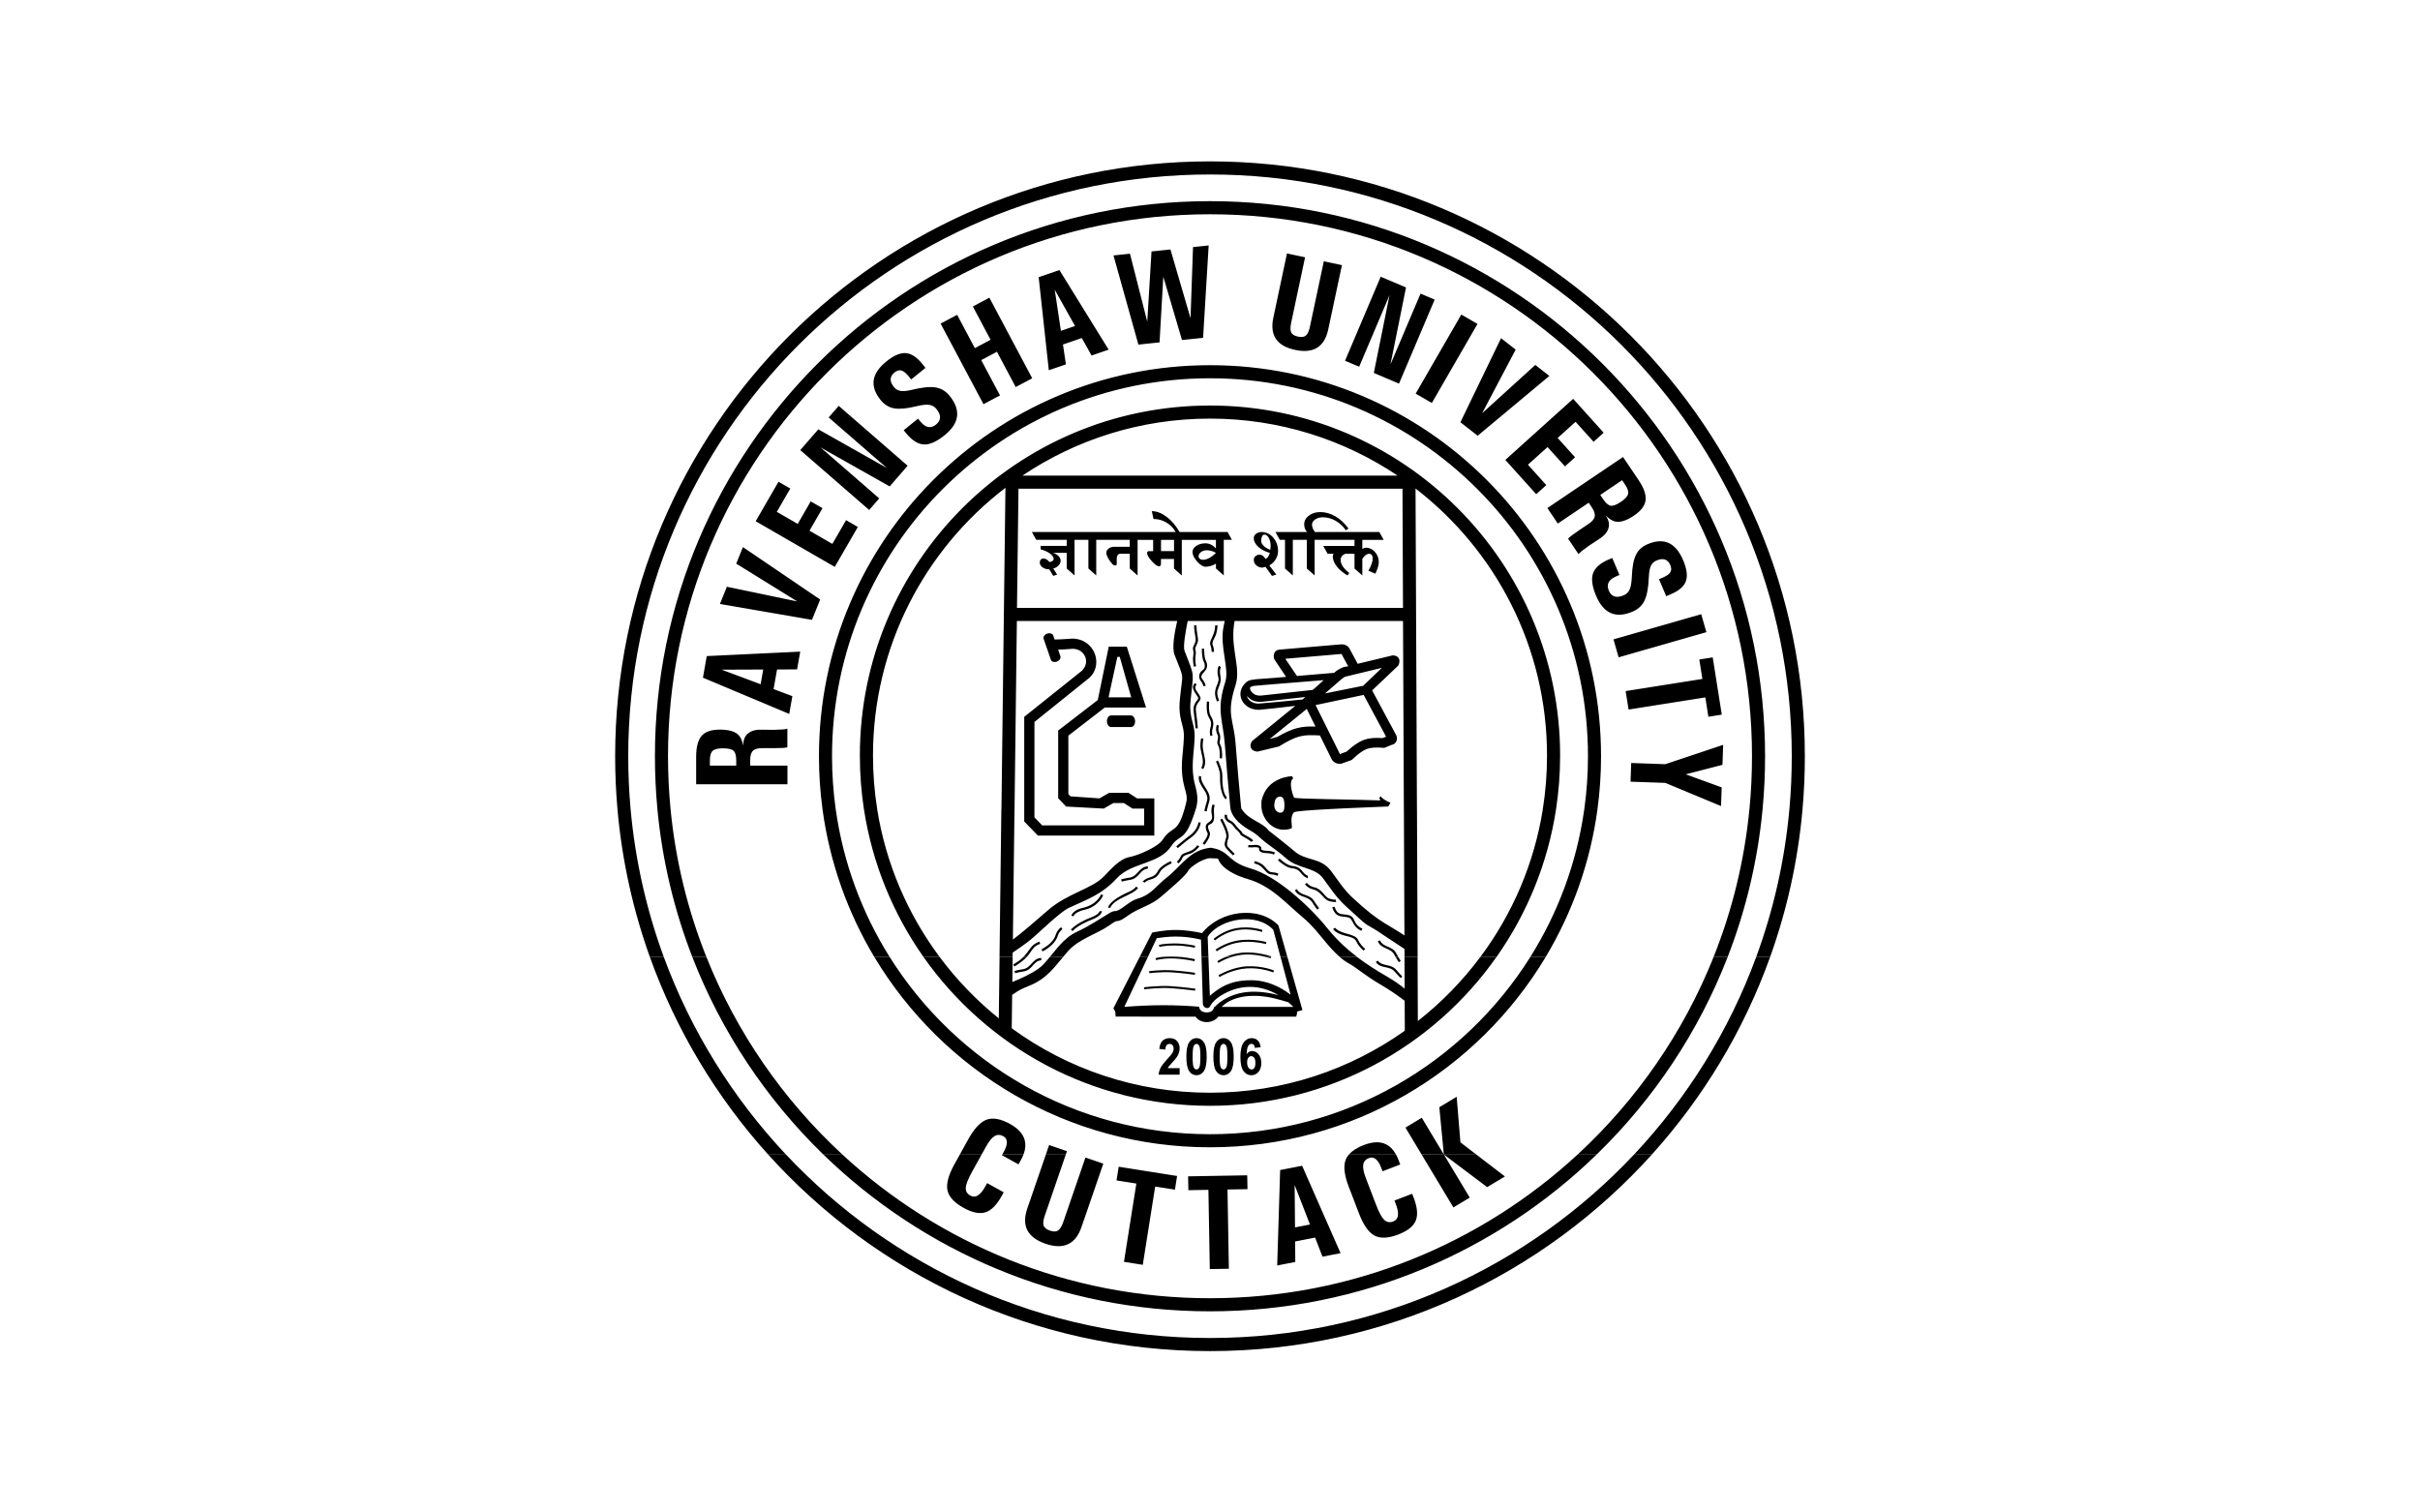
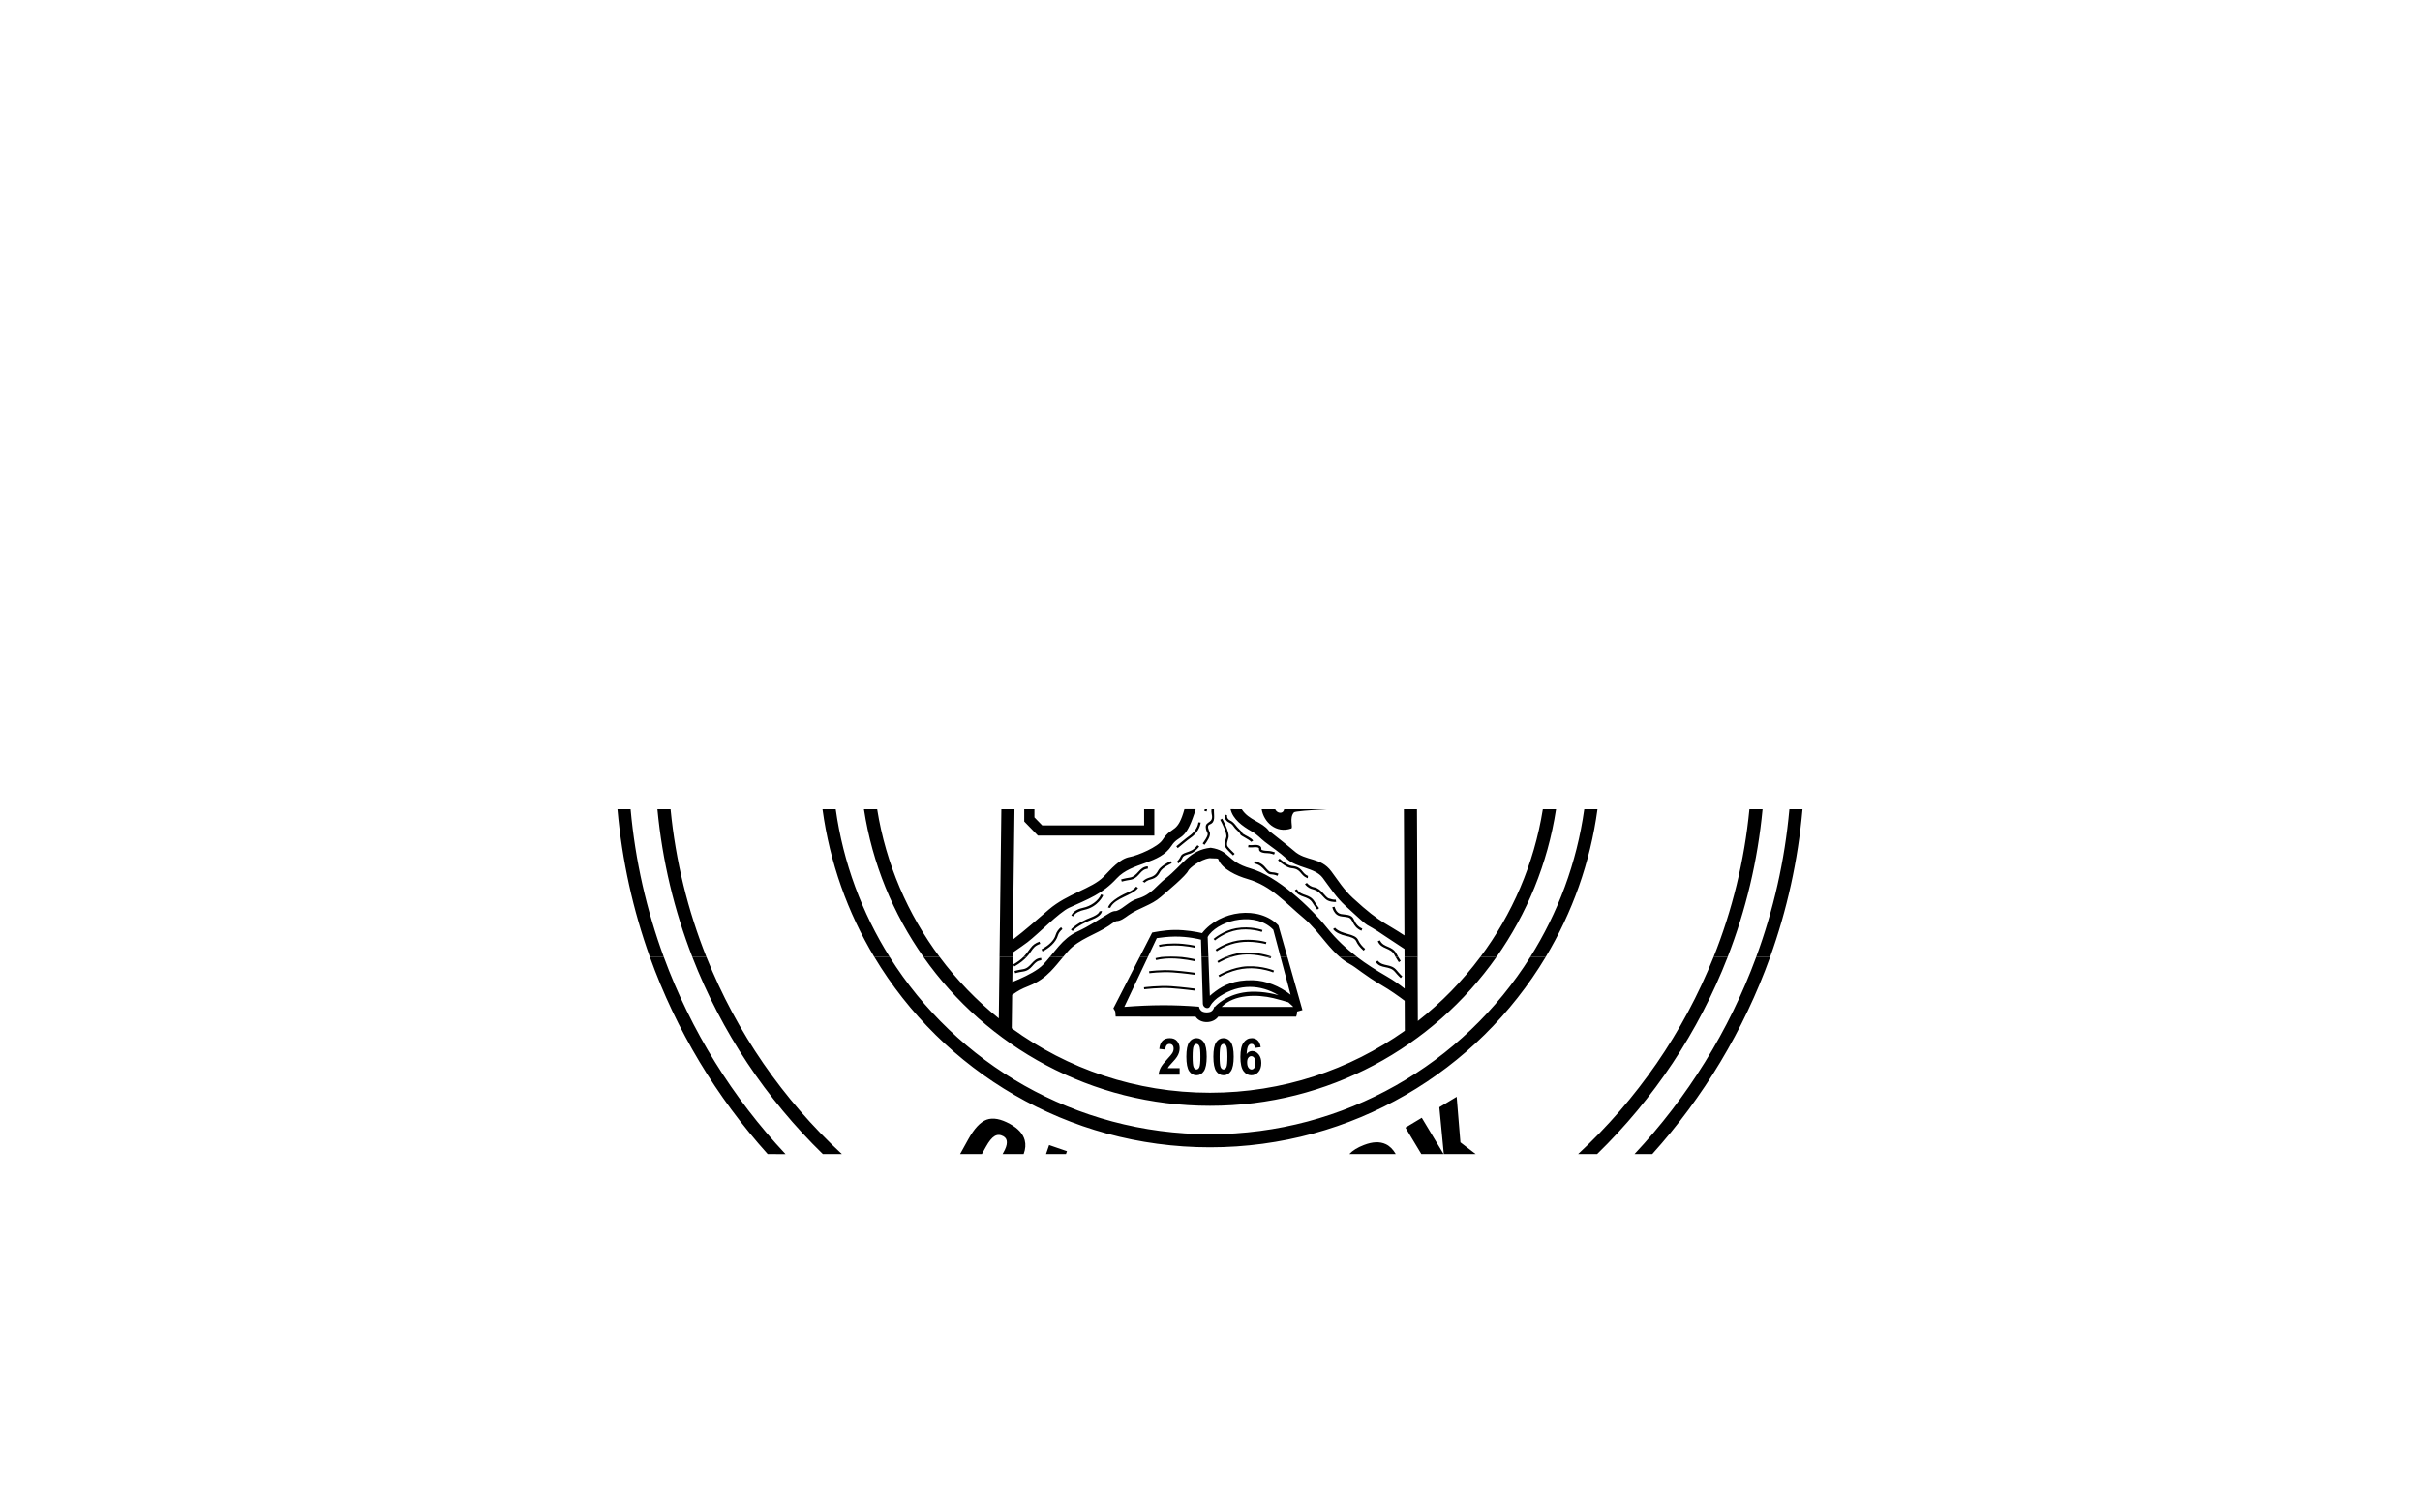
<svg xmlns="http://www.w3.org/2000/svg" version="1.1" id="Layer_1" x="0px" y="0px" width="160px" height="100px" viewBox="0 0 160 100" enable-background="new 0 0 160 100" xml:space="preserve">
  <g>
-     <path d="M51.937,76.302C58.953,83.789,68.931,88.464,80,88.464c11.07,0,21.049-4.677,28.066-12.162h1.177   C102.044,84.299,91.609,89.33,80,89.33s-22.044-5.03-29.243-13.03L51.937,76.302L51.937,76.302z M55.66,76.302   c6.392,5.915,14.943,9.532,24.34,9.532c9.396,0,17.947-3.616,24.338-9.532h1.258C98.984,82.736,89.955,86.7,80,86.7   c-9.956,0-18.985-3.965-25.597-10.4L55.66,76.302L55.66,76.302z M64.918,76.302l-0.65,1.174c-0.26,0.469-0.398,0.817-0.416,1.047   c-0.015,0.231,0.087,0.407,0.306,0.528c0.171,0.095,0.34,0.087,0.507-0.022c0.172-0.111,0.343-0.326,0.512-0.646l0.089-0.159   l1.096,0.606l-0.089,0.16c-0.34,0.638-0.706,1.022-1.1,1.156c-0.393,0.132-0.88,0.037-1.463-0.286   c-0.618-0.344-0.975-0.729-1.068-1.161c-0.089-0.432,0.063-1.003,0.456-1.713l0.38-0.685H64.918L64.918,76.302z M67.679,76.302   c-0.049,0.136-0.113,0.274-0.194,0.418l-0.057,0.104l-0.089,0.16l-1.096-0.607l0.042-0.074H67.679L67.679,76.302z M70.478,76.302   l-1.403,4.076c-0.1,0.289-0.125,0.506-0.076,0.652c0.052,0.144,0.191,0.255,0.42,0.334c0.229,0.078,0.405,0.076,0.532-0.007   c0.131-0.084,0.246-0.271,0.346-0.559l1.468-4.266l0.591,0.202l0.59,0.204l-1.441,4.187c-0.198,0.575-0.496,0.954-0.895,1.137   c-0.396,0.185-0.892,0.173-1.489-0.032c-0.597-0.206-0.995-0.503-1.197-0.893c-0.198-0.388-0.198-0.87-0.001-1.444l1.237-3.592   H70.478L70.478,76.302z M92.281,76.302c0.07,0.121,0.134,0.258,0.19,0.408l0.042,0.11l0.066,0.171l-1.169,0.449l-0.066-0.171   c-0.109-0.302-0.234-0.509-0.374-0.624c-0.139-0.117-0.293-0.144-0.461-0.079c-0.22,0.084-0.346,0.23-0.378,0.438   c-0.033,0.206,0.023,0.501,0.171,0.884l0.68,1.772c0.192,0.499,0.37,0.83,0.535,0.99c0.167,0.161,0.367,0.196,0.602,0.106   c0.182-0.069,0.284-0.204,0.308-0.403c0.024-0.203-0.03-0.472-0.165-0.807l-0.065-0.171l1.169-0.448l0.066,0.171   c0.27,0.67,0.329,1.198,0.179,1.586c-0.151,0.385-0.538,0.697-1.16,0.936c-0.66,0.254-1.185,0.277-1.575,0.072   c-0.389-0.209-0.729-0.692-1.02-1.45l-0.68-1.772c-0.293-0.763-0.365-1.351-0.215-1.764c0.053-0.145,0.136-0.28,0.251-0.405H92.281   L92.281,76.302z M95.443,76.302l0.018,0.028l-0.003-0.028h2.108l1.934,1.481l-0.588,0.352l-0.587,0.354l-2.864-2.158l1.713,2.85   l-0.539,0.324l-0.542,0.325l-2.12-3.527H95.443L95.443,76.302z M74.311,83.428l0.82-5.176l-1.311-0.207l0.071-0.453l0.072-0.452   l3.861,0.612l-0.071,0.452l-0.071,0.452l-1.307-0.206l-0.819,5.175l-0.621-0.099L74.311,83.428L74.311,83.428z M79.987,83.907   l-0.092-5.239l-1.326,0.023l-0.008-0.458l-0.008-0.458l3.908-0.068l0.009,0.458l0.008,0.458l-1.322,0.022l0.092,5.24l-0.628,0.011   L79.987,83.907L79.987,83.907z M84.443,83.67l0.195-6.311l0.724-0.141l0.729-0.142l2.541,5.778l-0.595,0.115l-0.6,0.117   l-0.489-1.261l-1.32,0.257l0.011,1.354l-0.596,0.115L84.443,83.67L84.443,83.67z M85.596,78.348l0.025,2.804l0.988-0.192   L85.596,78.348L85.596,78.348z" />
-     <path d="M43.888,63.275c1.797,4.884,4.556,9.305,8.048,13.029l-1.179-0.002c-3.382-3.761-6.049-8.173-7.789-13.026L43.888,63.275   L43.888,63.275z M46.706,63.275c1.992,4.995,5.075,9.434,8.954,13.025l-1.257,0.002c-3.739-3.643-6.705-8.074-8.628-13.025   L46.706,63.275L46.706,63.275z M58.823,63.275C63.244,70.312,71.075,74.99,80,74.99c8.924,0,16.755-4.678,21.176-11.714   l1.017-0.001C97.675,70.81,89.427,75.855,80,75.855S62.325,70.81,57.808,63.273L58.823,63.275L58.823,63.275z M62.128,63.275   c1.127,1.512,2.441,2.874,3.908,4.056l0.051-4.056h0.865l-0.021,1.652c0.139-0.057,0.294-0.121,0.456-0.192   c0.568-0.252,1.235-0.596,1.571-0.946c0.159-0.167,0.306-0.34,0.449-0.513l0.877-0.001c-0.285,0.341-0.539,0.66-0.822,0.949   c-0.376,0.383-0.803,0.708-1.429,0.957c-0.547,0.217-0.728,0.332-1.021,0.536l-0.093,0.062l-0.027,2.208   c3.678,2.68,8.208,4.26,13.106,4.26c4.8,0,9.245-1.517,12.882-4.099l-0.009-1.981c-0.419-0.315-0.977-0.713-1.525-1.03   c-1.119-0.648-1.649-1.153-2.098-1.397c-0.242-0.132-0.463-0.29-0.669-0.466l1.148,0.002c0.606,0.461,1.256,0.873,1.956,1.277   c0.5,0.29,0.896,0.577,1.185,0.81l-0.009-2.087h0.865l0.018,4.229c1.556-1.22,2.945-2.643,4.128-4.229l1.069-0.001   C94.752,69.225,87.83,73.112,80,73.112c-7.829,0-14.751-3.887-18.94-9.836L62.128,63.275L62.128,63.275z M67.876,63.275   c-0.17,0.186-0.414,0.394-0.814,0.628l-0.077-0.131c0.322-0.189,0.514-0.333,0.676-0.498L67.876,63.275L67.876,63.275z    M75.892,63.275l-1.558,3.296c1.773-0.139,3.25-0.149,4.942-0.012c0.004,0.074,0.052,0.173,0.109,0.234   c0.147,0.193,0.59,0.163,0.707,0.07c0.082-0.048,0.165-0.174,0.187-0.293h0.04c0.133-0.149,0.732-0.746,1.871-0.945   c0.699-0.123,1.58-0.04,2.34,0.174c-1.2-0.717-2.576-0.769-3.867,0.064c-0.23,0.147-0.498,0.367-0.652,0.655   c-0.109,0.255-0.467,0.114-0.483-0.145l-0.09-3.1h0.458l0.094,2.568c0.105-0.098,0.233-0.201,0.379-0.308   c0.532-0.39,1.227-0.749,2.451-0.724c0.878,0.018,1.79,0.39,2.509,0.959l-0.664-2.496h0.453l0.994,3.51l-0.352,0.098   c0.003,0.115-0.019,0.229-0.063,0.337h-5.154c-0.326,0.466-1.174,0.496-1.497,0l-5.282-0.003l-0.029-0.34l-0.122-0.208l1.738-3.394   H75.892L75.892,63.275z M78.14,63.275c0.489,0.056,0.863,0.143,0.863,0.143l-0.03,0.132c0,0-0.775-0.182-1.548-0.183   c-0.637,0-0.987,0.114-0.987,0.114l-0.043-0.128c0,0,0.129-0.042,0.372-0.077L78.14,63.275L78.14,63.275z M81.414,63.275   c-0.139,0.043-0.279,0.096-0.421,0.159c-0.27,0.121-0.436,0.229-0.436,0.229l-0.074-0.112c0.002-0.001,0.208-0.137,0.537-0.275   L81.414,63.275L81.414,63.275z M84.036,63.275l-0.032,0.088c0,0-0.105-0.04-0.284-0.087L84.036,63.275L84.036,63.275z    M92.448,63.275c0.087,0.146,0.162,0.254,0.162,0.254l-0.125,0.087c0,0-0.104-0.148-0.212-0.34L92.448,63.275L92.448,63.275z    M114.225,63.275c-1.923,4.954-4.889,9.386-8.629,13.025l-1.258,0.002c3.881-3.594,6.965-8.035,8.958-13.03L114.225,63.275   L114.225,63.275z M117.032,63.275c-1.74,4.854-4.407,9.267-7.789,13.024l-1.177,0.003c3.491-3.725,6.25-8.144,8.046-13.028   L117.032,63.275L117.032,63.275z M63.477,76.302l0.54-0.975c0.396-0.715,0.801-1.147,1.214-1.299   c0.416-0.151,0.934-0.056,1.553,0.287c0.536,0.297,0.858,0.654,0.967,1.07c0.074,0.278,0.051,0.584-0.071,0.917l-1.394-0.001   l0.048-0.086c0.159-0.276,0.238-0.506,0.235-0.688c0.002-0.182-0.076-0.317-0.234-0.404c-0.206-0.114-0.399-0.116-0.58-0.007   c-0.179,0.107-0.367,0.34-0.566,0.698l-0.27,0.486H63.477L63.477,76.302z M69.158,76.302l0.205-0.596l0.59,0.203l0.59,0.203   l-0.065,0.189H69.158L69.158,76.302z M89.212,76.302c0.214-0.234,0.536-0.435,0.966-0.599c0.573-0.221,1.054-0.238,1.442-0.055   c0.263,0.123,0.482,0.342,0.661,0.653H89.212L89.212,76.302z M93.973,76.302l-1.051-1.749l0.538-0.324l0.542-0.326l1.441,2.399   H93.973L93.973,76.302z M95.458,76.302l-0.296-3.096l0.572-0.344l0.575-0.347l0.248,3.013l1.009,0.773H95.458L95.458,76.302z    M85.182,66.268c-0.188-0.059-0.598-0.182-0.996-0.276c-1.062-0.252-2.583-0.265-3.415,0.579h4.734   c-0.032-0.035-0.064-0.068-0.094-0.097C85.336,66.403,85.259,66.333,85.182,66.268L85.182,66.268z M75.973,64.213   c0,0,0.782-0.111,1.568-0.056c0.781,0.055,1.473,0.159,1.473,0.159l-0.02,0.134c0,0-0.687-0.104-1.463-0.159   c-0.771-0.053-1.539,0.055-1.539,0.055L75.973,64.213L75.973,64.213z M75.633,65.276c0,0,1.012-0.129,1.796-0.074   c0.781,0.055,1.602,0.165,1.602,0.165L79.012,65.5c0,0-0.815-0.11-1.592-0.164c-0.773-0.054-1.77,0.074-1.77,0.074L75.633,65.276   L75.633,65.276z M80.557,64.483c0,0,0.227-0.14,0.581-0.284c0.353-0.144,0.835-0.294,1.349-0.312   c1.021-0.037,1.743,0.282,1.748,0.284l-0.055,0.123c0,0-0.174-0.077-0.471-0.149c-0.874-0.213-1.686-0.162-2.521,0.179   c-0.342,0.14-0.562,0.274-0.562,0.274L80.557,64.483L80.557,64.483z M82.455,70.24c0,0.152,0.029,0.269,0.088,0.35   c0.06,0.08,0.127,0.12,0.203,0.12c0.073,0,0.134-0.034,0.183-0.101s0.073-0.176,0.073-0.327c0-0.158-0.025-0.272-0.079-0.345   c-0.053-0.072-0.118-0.108-0.196-0.108c-0.075,0-0.14,0.034-0.192,0.104C82.481,70,82.455,70.103,82.455,70.24L82.455,70.24z    M83.352,69.235l-0.384,0.05c-0.019-0.18-0.094-0.27-0.226-0.27c-0.086,0-0.157,0.046-0.215,0.135   c-0.056,0.09-0.092,0.271-0.106,0.543c0.049-0.068,0.104-0.119,0.165-0.152c0.061-0.034,0.128-0.051,0.201-0.051   c0.162,0,0.303,0.072,0.424,0.216c0.12,0.144,0.181,0.334,0.181,0.572c0,0.254-0.064,0.453-0.191,0.597s-0.285,0.216-0.474,0.216   c-0.206,0-0.378-0.093-0.514-0.279c-0.136-0.188-0.203-0.499-0.203-0.933c0-0.44,0.07-0.758,0.211-0.951   c0.142-0.193,0.323-0.29,0.544-0.29c0.153,0,0.281,0.049,0.386,0.149C83.256,68.884,83.323,69.035,83.352,69.235L83.352,69.235z    M80.894,69.019c-0.078,0-0.141,0.049-0.188,0.147c-0.046,0.099-0.068,0.331-0.068,0.698s0.022,0.601,0.068,0.698   c0.047,0.098,0.109,0.146,0.188,0.146c0.079,0,0.142-0.05,0.188-0.148s0.069-0.33,0.069-0.696c0-0.367-0.023-0.6-0.069-0.698   S80.973,69.019,80.894,69.019L80.894,69.019z M80.894,68.637c0.201,0,0.363,0.091,0.487,0.273c0.124,0.182,0.186,0.499,0.186,0.954   c0,0.453-0.062,0.771-0.186,0.954C81.257,71,81.095,71.09,80.896,71.09c-0.201,0-0.363-0.09-0.487-0.27   c-0.124-0.181-0.186-0.501-0.186-0.961c0-0.451,0.062-0.768,0.186-0.949C80.532,68.728,80.694,68.637,80.894,68.637L80.894,68.637z    M79.108,69.019c-0.078,0-0.141,0.049-0.188,0.147c-0.046,0.099-0.069,0.331-0.069,0.698s0.023,0.601,0.069,0.698   c0.047,0.098,0.109,0.146,0.188,0.146c0.079,0,0.142-0.05,0.188-0.148s0.068-0.33,0.068-0.696c0-0.367-0.022-0.6-0.068-0.698   S79.188,69.019,79.108,69.019L79.108,69.019z M79.108,68.637c0.2,0,0.363,0.091,0.487,0.273c0.124,0.182,0.186,0.499,0.186,0.954   c0,0.453-0.062,0.771-0.186,0.954C79.472,71,79.31,71.09,79.11,71.09c-0.201,0-0.363-0.09-0.487-0.27   c-0.124-0.181-0.186-0.501-0.186-0.961c0-0.451,0.062-0.768,0.186-0.949C78.747,68.728,78.908,68.637,79.108,68.637L79.108,68.637z    M77.993,70.623v0.428h-1.392c0.016-0.162,0.061-0.315,0.137-0.461c0.076-0.146,0.226-0.338,0.445-0.575   c0.175-0.189,0.282-0.317,0.322-0.384c0.06-0.098,0.089-0.195,0.089-0.294c0-0.104-0.024-0.184-0.074-0.237   c-0.049-0.054-0.113-0.08-0.193-0.08c-0.176,0-0.271,0.125-0.284,0.375l-0.395-0.045c0.024-0.245,0.096-0.425,0.214-0.54   c0.119-0.115,0.277-0.172,0.475-0.172c0.217,0,0.38,0.067,0.491,0.202c0.109,0.134,0.165,0.287,0.165,0.462   c0,0.099-0.015,0.193-0.043,0.287c-0.028,0.091-0.07,0.185-0.13,0.278c-0.059,0.093-0.155,0.212-0.292,0.357   c-0.128,0.136-0.209,0.227-0.243,0.271c-0.033,0.044-0.061,0.086-0.081,0.128H77.993L77.993,70.623z M68.846,63.486   c0,0-0.072,0.005-0.165,0.037c-0.402,0.139-0.456,0.628-1.041,0.711c-0.27,0.038-0.523,0.11-0.523,0.11l-0.042-0.147   c0,0,0.265-0.074,0.544-0.114c0.572-0.081,0.622-0.717,1.219-0.749L68.846,63.486L68.846,63.486z M91.087,63.515   c0.369,0.431,0.869,0.163,1.262,0.647c0.172,0.212,0.365,0.394,0.365,0.394l-0.104,0.11c0,0-0.2-0.188-0.379-0.407   c-0.362-0.446-0.936-0.167-1.27-0.658L91.087,63.515L91.087,63.515z" />
+     <path d="M43.888,63.275c1.797,4.884,4.556,9.305,8.048,13.029l-1.179-0.002c-3.382-3.761-6.049-8.173-7.789-13.026L43.888,63.275z M46.706,63.275c1.992,4.995,5.075,9.434,8.954,13.025l-1.257,0.002c-3.739-3.643-6.705-8.074-8.628-13.025   L46.706,63.275L46.706,63.275z M58.823,63.275C63.244,70.312,71.075,74.99,80,74.99c8.924,0,16.755-4.678,21.176-11.714   l1.017-0.001C97.675,70.81,89.427,75.855,80,75.855S62.325,70.81,57.808,63.273L58.823,63.275L58.823,63.275z M62.128,63.275   c1.127,1.512,2.441,2.874,3.908,4.056l0.051-4.056h0.865l-0.021,1.652c0.139-0.057,0.294-0.121,0.456-0.192   c0.568-0.252,1.235-0.596,1.571-0.946c0.159-0.167,0.306-0.34,0.449-0.513l0.877-0.001c-0.285,0.341-0.539,0.66-0.822,0.949   c-0.376,0.383-0.803,0.708-1.429,0.957c-0.547,0.217-0.728,0.332-1.021,0.536l-0.093,0.062l-0.027,2.208   c3.678,2.68,8.208,4.26,13.106,4.26c4.8,0,9.245-1.517,12.882-4.099l-0.009-1.981c-0.419-0.315-0.977-0.713-1.525-1.03   c-1.119-0.648-1.649-1.153-2.098-1.397c-0.242-0.132-0.463-0.29-0.669-0.466l1.148,0.002c0.606,0.461,1.256,0.873,1.956,1.277   c0.5,0.29,0.896,0.577,1.185,0.81l-0.009-2.087h0.865l0.018,4.229c1.556-1.22,2.945-2.643,4.128-4.229l1.069-0.001   C94.752,69.225,87.83,73.112,80,73.112c-7.829,0-14.751-3.887-18.94-9.836L62.128,63.275L62.128,63.275z M67.876,63.275   c-0.17,0.186-0.414,0.394-0.814,0.628l-0.077-0.131c0.322-0.189,0.514-0.333,0.676-0.498L67.876,63.275L67.876,63.275z    M75.892,63.275l-1.558,3.296c1.773-0.139,3.25-0.149,4.942-0.012c0.004,0.074,0.052,0.173,0.109,0.234   c0.147,0.193,0.59,0.163,0.707,0.07c0.082-0.048,0.165-0.174,0.187-0.293h0.04c0.133-0.149,0.732-0.746,1.871-0.945   c0.699-0.123,1.58-0.04,2.34,0.174c-1.2-0.717-2.576-0.769-3.867,0.064c-0.23,0.147-0.498,0.367-0.652,0.655   c-0.109,0.255-0.467,0.114-0.483-0.145l-0.09-3.1h0.458l0.094,2.568c0.105-0.098,0.233-0.201,0.379-0.308   c0.532-0.39,1.227-0.749,2.451-0.724c0.878,0.018,1.79,0.39,2.509,0.959l-0.664-2.496h0.453l0.994,3.51l-0.352,0.098   c0.003,0.115-0.019,0.229-0.063,0.337h-5.154c-0.326,0.466-1.174,0.496-1.497,0l-5.282-0.003l-0.029-0.34l-0.122-0.208l1.738-3.394   H75.892L75.892,63.275z M78.14,63.275c0.489,0.056,0.863,0.143,0.863,0.143l-0.03,0.132c0,0-0.775-0.182-1.548-0.183   c-0.637,0-0.987,0.114-0.987,0.114l-0.043-0.128c0,0,0.129-0.042,0.372-0.077L78.14,63.275L78.14,63.275z M81.414,63.275   c-0.139,0.043-0.279,0.096-0.421,0.159c-0.27,0.121-0.436,0.229-0.436,0.229l-0.074-0.112c0.002-0.001,0.208-0.137,0.537-0.275   L81.414,63.275L81.414,63.275z M84.036,63.275l-0.032,0.088c0,0-0.105-0.04-0.284-0.087L84.036,63.275L84.036,63.275z    M92.448,63.275c0.087,0.146,0.162,0.254,0.162,0.254l-0.125,0.087c0,0-0.104-0.148-0.212-0.34L92.448,63.275L92.448,63.275z    M114.225,63.275c-1.923,4.954-4.889,9.386-8.629,13.025l-1.258,0.002c3.881-3.594,6.965-8.035,8.958-13.03L114.225,63.275   L114.225,63.275z M117.032,63.275c-1.74,4.854-4.407,9.267-7.789,13.024l-1.177,0.003c3.491-3.725,6.25-8.144,8.046-13.028   L117.032,63.275L117.032,63.275z M63.477,76.302l0.54-0.975c0.396-0.715,0.801-1.147,1.214-1.299   c0.416-0.151,0.934-0.056,1.553,0.287c0.536,0.297,0.858,0.654,0.967,1.07c0.074,0.278,0.051,0.584-0.071,0.917l-1.394-0.001   l0.048-0.086c0.159-0.276,0.238-0.506,0.235-0.688c0.002-0.182-0.076-0.317-0.234-0.404c-0.206-0.114-0.399-0.116-0.58-0.007   c-0.179,0.107-0.367,0.34-0.566,0.698l-0.27,0.486H63.477L63.477,76.302z M69.158,76.302l0.205-0.596l0.59,0.203l0.59,0.203   l-0.065,0.189H69.158L69.158,76.302z M89.212,76.302c0.214-0.234,0.536-0.435,0.966-0.599c0.573-0.221,1.054-0.238,1.442-0.055   c0.263,0.123,0.482,0.342,0.661,0.653H89.212L89.212,76.302z M93.973,76.302l-1.051-1.749l0.538-0.324l0.542-0.326l1.441,2.399   H93.973L93.973,76.302z M95.458,76.302l-0.296-3.096l0.572-0.344l0.575-0.347l0.248,3.013l1.009,0.773H95.458L95.458,76.302z    M85.182,66.268c-0.188-0.059-0.598-0.182-0.996-0.276c-1.062-0.252-2.583-0.265-3.415,0.579h4.734   c-0.032-0.035-0.064-0.068-0.094-0.097C85.336,66.403,85.259,66.333,85.182,66.268L85.182,66.268z M75.973,64.213   c0,0,0.782-0.111,1.568-0.056c0.781,0.055,1.473,0.159,1.473,0.159l-0.02,0.134c0,0-0.687-0.104-1.463-0.159   c-0.771-0.053-1.539,0.055-1.539,0.055L75.973,64.213L75.973,64.213z M75.633,65.276c0,0,1.012-0.129,1.796-0.074   c0.781,0.055,1.602,0.165,1.602,0.165L79.012,65.5c0,0-0.815-0.11-1.592-0.164c-0.773-0.054-1.77,0.074-1.77,0.074L75.633,65.276   L75.633,65.276z M80.557,64.483c0,0,0.227-0.14,0.581-0.284c0.353-0.144,0.835-0.294,1.349-0.312   c1.021-0.037,1.743,0.282,1.748,0.284l-0.055,0.123c0,0-0.174-0.077-0.471-0.149c-0.874-0.213-1.686-0.162-2.521,0.179   c-0.342,0.14-0.562,0.274-0.562,0.274L80.557,64.483L80.557,64.483z M82.455,70.24c0,0.152,0.029,0.269,0.088,0.35   c0.06,0.08,0.127,0.12,0.203,0.12c0.073,0,0.134-0.034,0.183-0.101s0.073-0.176,0.073-0.327c0-0.158-0.025-0.272-0.079-0.345   c-0.053-0.072-0.118-0.108-0.196-0.108c-0.075,0-0.14,0.034-0.192,0.104C82.481,70,82.455,70.103,82.455,70.24L82.455,70.24z    M83.352,69.235l-0.384,0.05c-0.019-0.18-0.094-0.27-0.226-0.27c-0.086,0-0.157,0.046-0.215,0.135   c-0.056,0.09-0.092,0.271-0.106,0.543c0.049-0.068,0.104-0.119,0.165-0.152c0.061-0.034,0.128-0.051,0.201-0.051   c0.162,0,0.303,0.072,0.424,0.216c0.12,0.144,0.181,0.334,0.181,0.572c0,0.254-0.064,0.453-0.191,0.597s-0.285,0.216-0.474,0.216   c-0.206,0-0.378-0.093-0.514-0.279c-0.136-0.188-0.203-0.499-0.203-0.933c0-0.44,0.07-0.758,0.211-0.951   c0.142-0.193,0.323-0.29,0.544-0.29c0.153,0,0.281,0.049,0.386,0.149C83.256,68.884,83.323,69.035,83.352,69.235L83.352,69.235z    M80.894,69.019c-0.078,0-0.141,0.049-0.188,0.147c-0.046,0.099-0.068,0.331-0.068,0.698s0.022,0.601,0.068,0.698   c0.047,0.098,0.109,0.146,0.188,0.146c0.079,0,0.142-0.05,0.188-0.148s0.069-0.33,0.069-0.696c0-0.367-0.023-0.6-0.069-0.698   S80.973,69.019,80.894,69.019L80.894,69.019z M80.894,68.637c0.201,0,0.363,0.091,0.487,0.273c0.124,0.182,0.186,0.499,0.186,0.954   c0,0.453-0.062,0.771-0.186,0.954C81.257,71,81.095,71.09,80.896,71.09c-0.201,0-0.363-0.09-0.487-0.27   c-0.124-0.181-0.186-0.501-0.186-0.961c0-0.451,0.062-0.768,0.186-0.949C80.532,68.728,80.694,68.637,80.894,68.637L80.894,68.637z    M79.108,69.019c-0.078,0-0.141,0.049-0.188,0.147c-0.046,0.099-0.069,0.331-0.069,0.698s0.023,0.601,0.069,0.698   c0.047,0.098,0.109,0.146,0.188,0.146c0.079,0,0.142-0.05,0.188-0.148s0.068-0.33,0.068-0.696c0-0.367-0.022-0.6-0.068-0.698   S79.188,69.019,79.108,69.019L79.108,69.019z M79.108,68.637c0.2,0,0.363,0.091,0.487,0.273c0.124,0.182,0.186,0.499,0.186,0.954   c0,0.453-0.062,0.771-0.186,0.954C79.472,71,79.31,71.09,79.11,71.09c-0.201,0-0.363-0.09-0.487-0.27   c-0.124-0.181-0.186-0.501-0.186-0.961c0-0.451,0.062-0.768,0.186-0.949C78.747,68.728,78.908,68.637,79.108,68.637L79.108,68.637z    M77.993,70.623v0.428h-1.392c0.016-0.162,0.061-0.315,0.137-0.461c0.076-0.146,0.226-0.338,0.445-0.575   c0.175-0.189,0.282-0.317,0.322-0.384c0.06-0.098,0.089-0.195,0.089-0.294c0-0.104-0.024-0.184-0.074-0.237   c-0.049-0.054-0.113-0.08-0.193-0.08c-0.176,0-0.271,0.125-0.284,0.375l-0.395-0.045c0.024-0.245,0.096-0.425,0.214-0.54   c0.119-0.115,0.277-0.172,0.475-0.172c0.217,0,0.38,0.067,0.491,0.202c0.109,0.134,0.165,0.287,0.165,0.462   c0,0.099-0.015,0.193-0.043,0.287c-0.028,0.091-0.07,0.185-0.13,0.278c-0.059,0.093-0.155,0.212-0.292,0.357   c-0.128,0.136-0.209,0.227-0.243,0.271c-0.033,0.044-0.061,0.086-0.081,0.128H77.993L77.993,70.623z M68.846,63.486   c0,0-0.072,0.005-0.165,0.037c-0.402,0.139-0.456,0.628-1.041,0.711c-0.27,0.038-0.523,0.11-0.523,0.11l-0.042-0.147   c0,0,0.265-0.074,0.544-0.114c0.572-0.081,0.622-0.717,1.219-0.749L68.846,63.486L68.846,63.486z M91.087,63.515   c0.369,0.431,0.869,0.163,1.262,0.647c0.172,0.212,0.365,0.394,0.365,0.394l-0.104,0.11c0,0-0.2-0.188-0.379-0.407   c-0.362-0.446-0.936-0.167-1.27-0.658L91.087,63.515L91.087,63.515z" />
    <path d="M41.693,53.504c0.308,3.405,1.059,6.681,2.194,9.77l-0.92,0.001c-1.109-3.095-1.843-6.37-2.143-9.771H41.693L41.693,53.504   z M44.335,53.504c0.332,3.42,1.145,6.701,2.371,9.772l-0.931-0.002c-1.194-3.075-1.986-6.354-2.31-9.769L44.335,53.504   L44.335,53.504z M55.254,53.504c0.498,3.551,1.743,6.861,3.569,9.771h-1.016c-1.756-2.932-2.948-6.239-3.427-9.773L55.254,53.504   L55.254,53.504z M57.995,53.504c0.579,3.623,2.03,6.954,4.133,9.771l-1.068-0.001c-2.007-2.849-3.388-6.173-3.94-9.769   L57.995,53.504L57.995,53.504z M67.074,53.504l-0.107,8.619c0.828-0.633,1.575-1.303,2.371-1.984   c0.622-0.532,1.33-0.876,1.985-1.187c0.329-0.157,0.642-0.304,0.922-0.462s0.531-0.33,0.729-0.533   c0.118-0.121,0.242-0.256,0.375-0.392c0.131-0.135,0.268-0.271,0.413-0.396c0.289-0.248,0.597-0.447,0.922-0.506   c0.568-0.105,1.875-0.668,2.178-1.135c0.171-0.263,0.317-0.406,0.448-0.508c0.066-0.053,0.131-0.095,0.192-0.136   c0.064-0.044,0.127-0.087,0.188-0.14c0.216-0.186,0.405-0.479,0.619-1.244l0.746,0.002c-0.05,0.176-0.118,0.371-0.202,0.604   c-0.276,0.759-0.509,1.031-0.721,1.199c-0.112,0.09-0.221,0.152-0.329,0.234c-0.115,0.088-0.229,0.197-0.345,0.377   c-0.402,0.619-1.039,0.885-1.722,1.133c-0.343,0.125-0.691,0.243-1.017,0.399c-0.328,0.157-0.638,0.354-0.896,0.636   c-0.471,0.51-0.932,0.846-1.435,1.127c-0.508,0.283-1.057,0.512-1.696,0.803c-0.341,0.156-0.856,0.596-1.367,1.055   c-0.513,0.459-1.033,0.951-1.393,1.225c-0.146,0.111-0.584,0.423-0.98,0.692l-0.003,0.287h-0.865l0.121-9.771H67.074L67.074,53.504   z M68.392,53.504v0.537l0.514,0.529h6.739v-1.066h0.674v1.739H68.62l-0.902-0.929v-0.811H68.392L68.392,53.504z M79.81,53.504   c-0.021,0.085-0.034,0.146-0.034,0.146l-0.149-0.033c0,0,0.01-0.045,0.025-0.113H79.81L79.81,53.504z M80.261,53.504   c-0.021,0.414,0.138,0.848-0.28,1.005c-0.211,0.079-0.065,0.374-0.004,0.505c0.112,0.232-0.212,0.682-0.343,0.845l-0.119-0.097   c0,0,0.106-0.132,0.2-0.29c0.282-0.475,0.033-0.337,0.005-0.771c-0.029-0.434,0.548-0.24,0.39-0.898   c-0.021-0.088-0.023-0.194-0.013-0.3L80.261,53.504L80.261,53.504z M82.102,53.504c0.229,0.363,0.568,0.571,0.895,0.758   c0.169,0.096,0.339,0.188,0.494,0.294c0.152,0.104,0.287,0.217,0.391,0.356l0.022,0.031l0.054,0.033l0.165,0.129l0.515,0.406   c0.383,0.305,0.794,0.633,0.906,0.736c0.2,0.183,0.414,0.298,0.631,0.384c0.213,0.085,0.433,0.142,0.651,0.208   c0.428,0.13,0.84,0.293,1.198,0.775c0.234,0.313,0.439,0.615,0.66,0.906c0.223,0.292,0.462,0.576,0.76,0.852   c0.997,0.92,1.539,1.313,2.064,1.643c0.395,0.246,0.779,0.455,1.347,0.832l-0.036-8.344h0.865l0.043,9.771h-0.865l-0.003-0.532   c-0.496-0.325-1.104-0.725-1.249-0.825c-0.858-0.591-1.022-0.636-1.223-0.765c-0.193-0.125-0.423-0.33-1.427-1.256   c-0.311-0.287-0.562-0.582-0.799-0.89c-0.237-0.31-0.459-0.632-0.709-0.967c-0.262-0.351-0.704-0.51-1.146-0.659   c-0.221-0.074-0.447-0.148-0.664-0.245c-0.213-0.095-0.411-0.208-0.58-0.362c-0.237-0.217-0.474-0.4-0.714-0.579   c-0.237-0.177-0.478-0.347-0.724-0.538c-0.167-0.131-0.285-0.246-0.41-0.357c-0.128-0.113-0.266-0.223-0.466-0.336   c-0.599-0.336-1.238-0.805-1.388-1.462L82.102,53.504L82.102,53.504z M84.31,53.504c0.137,0.284,0.48,0.293,0.565,0.086   c0.011-0.025,0.019-0.055,0.026-0.088l2.832,0.002c-1.152,0.061-2.117,0.133-2.182,0.204c-0.331,0.363-0.039,1.018-0.177,1.066   c-1.014,0.355-1.823-0.431-1.958-1.272L84.31,53.504L84.31,53.504z M102.88,53.504c-0.552,3.598-1.932,6.921-3.938,9.771   l-1.069-0.001c2.103-2.816,3.554-6.147,4.133-9.771H102.88L102.88,53.504z M105.619,53.504c-0.478,3.531-1.671,6.839-3.427,9.77   l-1.017,0.001c1.827-2.907,3.072-6.22,3.57-9.771H105.619L105.619,53.504z M116.534,53.504c-0.323,3.416-1.115,6.695-2.31,9.772   l-0.929-0.002c1.226-3.072,2.038-6.352,2.369-9.771L116.534,53.504L116.534,53.504z M119.175,53.504   c-0.3,3.398-1.032,6.675-2.143,9.771l-0.92-0.001c1.136-3.09,1.887-6.365,2.194-9.769L119.175,53.504L119.175,53.504z    M67.66,63.275c0.154-0.157,0.281-0.333,0.469-0.588c0.161-0.22,0.331-0.335,0.595-0.429l0.051,0.144   c-0.356,0.127-0.448,0.265-0.642,0.547c-0.068,0.101-0.147,0.209-0.257,0.329L67.66,63.275L67.66,63.275z M69.408,63.275   c0.201-0.243,0.394-0.488,0.598-0.72c0.344-0.39,0.718-0.732,1.227-0.965c0.785-0.359,1.403-0.793,2.126-1.223   c0.113-0.068,0.261-0.143,0.438-0.136c0.154-0.05,0.266-0.114,0.372-0.186s0.212-0.151,0.322-0.231   c0.219-0.161,0.444-0.314,0.717-0.395c0.475-0.141,0.784-0.356,1.058-0.602c0.133-0.12,0.26-0.247,0.394-0.377   c0.131-0.127,0.271-0.257,0.434-0.383c0.268-0.209,0.5-0.432,0.719-0.65c0.217-0.216,0.422-0.429,0.64-0.621   c0.428-0.377,0.896-0.666,1.595-0.738c0.646,0.098,0.898,0.313,1.187,0.568c0.074,0.065,0.151,0.134,0.236,0.203   c0.087,0.07,0.183,0.14,0.293,0.209c0.225,0.141,0.509,0.273,0.907,0.387c1.763,0.507,3.915,2.504,5.085,3.953   c0.604,0.749,1.26,1.361,1.976,1.905h-1.148c-0.332-0.285-0.626-0.614-0.916-0.959c-0.235-0.28-0.465-0.567-0.705-0.843   c-0.241-0.275-0.496-0.541-0.779-0.777c-0.606-0.504-1.135-1.033-1.707-1.492c-0.578-0.463-1.204-0.859-1.998-1.088   c-0.711-0.204-1.671-0.642-1.928-1.291l-0.017-0.042l-0.043-0.014c-0.007-0.003-0.023-0.005-0.05-0.007l-0.056-0.004l-0.16-0.004   c-0.11-0.004-0.226-0.008-0.256-0.012c-0.623,0.086-1.335,0.66-1.412,0.835c-0.068,0.154-0.405,0.489-0.802,0.849   c-0.389,0.352-0.81,0.703-1.017,0.884c-0.312,0.271-0.66,0.447-1.024,0.616c-0.183,0.086-0.367,0.168-0.55,0.26   c-0.185,0.094-0.367,0.196-0.543,0.318c-0.114,0.08-0.25,0.185-0.396,0.268c-0.143,0.081-0.281,0.133-0.407,0.129   c-0.102,0.029-0.2,0.094-0.283,0.151l-0.211,0.149c-0.218,0.148-0.449,0.275-0.686,0.396c-0.239,0.123-0.483,0.24-0.722,0.363   c-0.479,0.247-0.947,0.525-1.315,0.943c-0.11,0.126-0.214,0.248-0.314,0.369L69.408,63.275L69.408,63.275z M75.35,63.275   l0.827-1.616c0,0,0.783-0.168,1.482-0.174c0.764-0.006,1.472,0.131,1.818,0.21c1.188-1.51,3.765-1.84,5.047-0.511l0.593,2.091   h-0.453l-0.479-1.802c-1.14-1.195-3.419-0.697-4.227,0.307c-0.043,0.053-0.082,0.119-0.112,0.171l0.049,1.324h-0.458l-0.033-1.148   c-0.127-0.033-0.85-0.212-1.725-0.205c-0.459,0.004-0.949,0.067-1.198,0.104l-0.59,1.249H75.35L75.35,63.275z M76.767,63.275   c0.167-0.022,0.388-0.042,0.658-0.042c0.246,0,0.492,0.018,0.715,0.043L76.767,63.275L76.767,63.275z M81.021,63.275   c0.272-0.114,0.629-0.232,1.023-0.277c1.041-0.12,2.005,0.238,2.007,0.239l-0.015,0.038H83.72c-0.087-0.022-0.191-0.048-0.31-0.071   c-0.705-0.142-1.346-0.137-1.996,0.069L81.021,63.275L81.021,63.275z M92.273,63.275c-0.025-0.043-0.051-0.089-0.074-0.136   c-0.262-0.513-0.881-0.358-1.104-0.908l0.141-0.059l0.021,0.041c0.251,0.458,0.795,0.3,1.079,0.855   c0.037,0.072,0.076,0.143,0.113,0.205L92.273,63.275L92.273,63.275z M76.62,62.477c0,0,0.351-0.1,1.013-0.1   c0.79,0,1.388,0.154,1.388,0.154l-0.033,0.131c0,0-0.583-0.15-1.354-0.15c-0.638-0.001-0.976,0.095-0.976,0.095L76.62,62.477   L76.62,62.477z M80.237,62.076c0,0,0.163-0.14,0.431-0.298c0.266-0.158,0.638-0.334,1.058-0.408c0.97-0.17,1.743,0.12,1.747,0.121   l-0.047,0.127c0,0-0.186-0.07-0.486-0.119c-0.791-0.129-1.512-0.015-2.203,0.395c-0.255,0.151-0.411,0.285-0.411,0.285   L80.237,62.076L80.237,62.076z M80.368,62.787c0.003-0.003,0.607-0.452,1.44-0.599c0.575-0.1,1.353-0.062,1.922,0.1l-0.036,0.13   c0,0-0.231-0.065-0.579-0.109c-0.817-0.104-1.54-0.023-2.276,0.354c-0.245,0.125-0.391,0.233-0.391,0.233L80.368,62.787   L80.368,62.787z M82.144,55.1c0.204,0.149,0.58,0.279,0.709,0.479l-0.128,0.082c-0.175-0.186-0.648-0.383-0.713-0.479   c-0.015-0.021-0.018-0.041-0.02-0.057c-0.078-0.135-0.249-0.257-0.345-0.373c-0.138-0.168-0.161-0.268-0.385-0.371   c-0.197-0.092-0.349-0.31-0.278-0.529l0.146,0.046c-0.021,0.178,0.066,0.284,0.198,0.345c0.291,0.137,0.395,0.401,0.625,0.607   C82.116,54.993,82.138,55.049,82.144,55.1L82.144,55.1z M79.291,55.967c-0.141,0.194-0.384,0.404-0.613,0.477   c-0.133,0.041-0.44,0.109-0.496,0.267c-0.045,0.128-0.169,0.281-0.268,0.376l-0.106-0.109c0,0,0.046-0.044,0.098-0.107   c0.227-0.273,0.092-0.355,0.51-0.502c0.322-0.112,0.479-0.16,0.712-0.438l0.04-0.052L79.291,55.967L79.291,55.967z M77.772,55.954   c0,0,0.665-0.555,0.864-0.691c0.27-0.185,0.564-0.543,0.597-0.893l0.152,0.014c0,0-0.004,0.039-0.019,0.104   c-0.086,0.369-0.334,0.689-0.645,0.902c-0.196,0.134-0.853,0.683-0.853,0.683L77.772,55.954L77.772,55.954z M77.469,57.074   c-0.009,0.004-0.61,0.272-0.765,0.561c-0.341,0.643-0.676,0.378-1.021,0.72l-0.139-0.074c0.393-0.393,0.722-0.146,1.026-0.717   c0.138-0.26,0.569-0.513,0.838-0.629L77.469,57.074L77.469,57.074z M75.896,57.43c0,0-0.072,0.006-0.165,0.037   c-0.402,0.139-0.456,0.628-1.041,0.711c-0.27,0.038-0.524,0.11-0.524,0.11l-0.041-0.146c0,0,0.264-0.075,0.545-0.115   c0.572-0.081,0.621-0.716,1.218-0.749L75.896,57.43L75.896,57.43z M82.955,56.933c0,0,0.109,0.024,0.248,0.083   c0.414,0.176,0.41,0.344,0.691,0.578c0.13,0.106,0.293,0.061,0.477,0.115c0.087,0.026,0.152,0.055,0.152,0.055l-0.06,0.14   c0,0-0.059-0.024-0.137-0.048c-0.34-0.102-0.362,0.055-0.66-0.273c-0.239-0.263-0.374-0.416-0.746-0.5L82.955,56.933L82.955,56.933   z M84.234,56.499c0,0-0.056-0.023-0.139-0.046c-0.085-0.024-0.195-0.046-0.306-0.046c-0.156,0-0.582-0.026-0.545-0.283   c0.018-0.121-0.247-0.115-0.305-0.109c-0.246,0.029-0.42,0.001-0.42,0.001l0.024-0.151c0,0,0.156,0.025,0.377,0   c0.177-0.021,0.512,0.021,0.475,0.281c-0.014,0.093,0.348,0.109,0.394,0.109c0.155,0,0.357,0.043,0.503,0.103L84.234,56.499   L84.234,56.499z M84.599,56.766c0.009,0.008,0.489,0.457,0.815,0.484c0.725,0.064,0.612,0.477,1.063,0.66l-0.015,0.156   c0,0-0.016-0.004-0.043-0.016c-0.471-0.191-0.374-0.592-1.019-0.647c-0.293-0.026-0.693-0.325-0.906-0.526L84.599,56.766   L84.599,56.766z M85.748,58.789l0.022,0.039c0.282,0.438,0.814,0.244,1.137,0.778c0.141,0.234,0.306,0.439,0.306,0.439   l-0.118,0.096c0,0-0.173-0.214-0.318-0.457c-0.297-0.492-0.903-0.295-1.166-0.828L85.748,58.789L85.748,58.789z M80.806,54.125   c0,0,0.128,0.226,0.244,0.493c0.11,0.255,0.229,0.588,0.17,0.783c-0.039,0.133-0.154,0.427-0.056,0.561   c0.097,0.131,0.464,0.484,0.467,0.487l-0.106,0.109c0,0-0.094-0.091-0.2-0.198c-0.431-0.435-0.412-0.46-0.25-1.003   c0.072-0.243-0.271-0.929-0.401-1.157L80.806,54.125L80.806,54.125z M72.94,59.19c-0.003,0.007-0.318,0.775-1.281,0.973   c-0.198,0.041-0.602,0.182-0.684,0.42l-0.146-0.045c0,0,0.008-0.027,0.033-0.071c0.152-0.262,0.486-0.396,0.765-0.452   c0.46-0.096,0.983-0.428,1.172-0.883L72.94,59.19L72.94,59.19z M72.85,60.227c0.004,0.045-0.009,0.326-0.651,0.57   c-0.352,0.133-1.008,0.441-1.28,0.762l-0.117-0.098c0,0,0.024-0.029,0.077-0.078c0.339-0.318,0.843-0.568,1.267-0.729   c0.137-0.052,0.495-0.206,0.549-0.398L72.85,60.227L72.85,60.227z M70.242,61.428c-0.156,0.131-0.257,0.271-0.301,0.428   c-0.125,0.447-0.608,0.854-1.015,1.047l-0.065-0.138c0,0,0.048-0.022,0.122-0.067c0.331-0.193,0.705-0.503,0.812-0.884   c0.052-0.185,0.197-0.397,0.36-0.511L70.242,61.428L70.242,61.428z M86.403,58.375c0.148,0.174,0.328,0.262,0.511,0.295   c0.436,0.079,0.708,0.648,0.928,0.727c0.115,0.042,0.342,0.104,0.474,0.086l0.023,0.15c0,0-0.053,0.01-0.151,0   c-0.463-0.04-0.536-0.17-0.823-0.478c-0.434-0.462-0.582-0.255-0.939-0.541c-0.05-0.041-0.113-0.101-0.149-0.156L86.403,58.375   L86.403,58.375z M88.265,61.34c0.444,0.482,1.323,0.344,1.535,0.818c0.091,0.205,0.276,0.434,0.457,0.575l-0.094,0.12l-0.057-0.047   c-0.182-0.162-0.347-0.363-0.446-0.586c-0.079-0.179-0.358-0.279-0.712-0.352c-0.248-0.051-0.654-0.207-0.811-0.443L88.265,61.34   L88.265,61.34z M75.244,58.709c-0.354,0.486-1.503,0.654-1.815,1.265c-0.009,0.017-0.017,0.034-0.021,0.052l-0.151-0.021   c0.147-0.474,1.05-0.897,1.368-1.033c0.159-0.067,0.387-0.204,0.496-0.353L75.244,58.709L75.244,58.709z M88.238,59.95   c0.002,0.008,0.087,0.41,0.416,0.48c0.314,0.065,0.705-0.002,0.856,0.363c0.124,0.301,0.3,0.492,0.562,0.604l-0.06,0.141   c-0.652-0.277-0.508-0.803-0.895-0.888c-0.383-0.084-0.69,0.009-0.928-0.407c-0.042-0.075-0.085-0.176-0.103-0.262L88.238,59.95   L88.238,59.95z" />
-     <path d="M40.825,53.504c-0.103-1.154-0.154-2.322-0.154-3.504c0-21.722,17.608-39.33,39.329-39.33S119.329,28.279,119.329,50   c0,1.18-0.052,2.348-0.154,3.503l-0.868,0.001c0.104-1.153,0.157-2.322,0.157-3.504c0-21.244-17.221-38.464-38.464-38.464   S41.536,28.757,41.536,50c0,1.182,0.053,2.351,0.157,3.506L40.825,53.504L40.825,53.504z M43.466,53.504   c-0.109-1.152-0.165-2.322-0.165-3.504c0-20.269,16.431-36.7,36.699-36.7s36.699,16.431,36.699,36.7   c0,1.182-0.056,2.351-0.165,3.504h-0.869c0.112-1.154,0.169-2.322,0.169-3.504c0-19.791-16.043-35.834-35.834-35.834   S44.166,30.209,44.166,50c0,1.182,0.057,2.35,0.169,3.502L43.466,53.504L43.466,53.504z M54.381,53.504   c-0.155-1.147-0.235-2.316-0.235-3.504c0-14.28,11.575-25.855,25.854-25.855S105.854,35.721,105.854,50   c0,1.188-0.08,2.356-0.235,3.501l-0.873,0.003c0.161-1.146,0.244-2.314,0.244-3.504c0-13.802-11.188-24.99-24.99-24.99   S55.01,36.199,55.01,50c0,1.189,0.084,2.358,0.244,3.503L54.381,53.504L54.381,53.504z M57.119,53.504   c-0.177-1.154-0.269-2.337-0.269-3.543c0-12.785,10.364-23.149,23.149-23.149s23.149,10.364,23.149,23.149   c0,1.206-0.092,2.389-0.27,3.545l-0.875-0.002c0.184-1.153,0.279-2.336,0.279-3.543c0-7.191-3.406-13.586-8.693-17.662   l0.093,21.205h-0.865l-0.055-12.445H81.626c-0.152,0.797-0.073,1.499,0.021,2.137c0.057,0.387,0.12,0.752,0.143,1.105   c0.021,0.35,0.002,0.682-0.104,1.007c-0.316,0.975-0.348,1.526-0.281,2.049c0.064,0.508,0.224,0.986,0.288,1.83   c0.104,1.362,0.221,2.723,0.353,4.083c0.007,0.077,0.014,0.132,0.023,0.176c0.011,0.019,0.021,0.036,0.033,0.055l-0.74,0.003   c-0.012-0.057-0.021-0.109-0.025-0.165c-0.132-1.365-0.25-2.73-0.354-4.097c-0.063-0.842-0.211-1.413-0.265-2.012   c-0.052-0.586-0.014-1.201,0.291-2.142c0.072-0.225,0.083-0.484,0.064-0.762c-0.019-0.276-0.066-0.577-0.114-0.894   c-0.098-0.63-0.194-1.305-0.073-1.95c0.027-0.146,0.058-0.292,0.087-0.425h-2.448c-0.133,0.652-0.316,1.692-0.21,1.968   c0.18,0.463,0.307,0.779,0.394,1.022c0.085,0.241,0.129,0.406,0.146,0.573c0.016,0.167,0.006,0.339-0.021,0.598   c-0.027,0.259-0.07,0.599-0.117,1.094c-0.06,0.622,0.018,1.002,0.105,1.346c0.042,0.167,0.087,0.327,0.119,0.505   c0.032,0.174,0.052,0.365,0.043,0.6c-0.02,0.555-0.09,1.051-0.117,1.549c-0.026,0.504-0.011,1.014,0.146,1.592   c0.19,0.708,0.2,1.064,0.047,1.6h-0.746c0.04-0.144,0.08-0.302,0.122-0.479c0.039-0.166,0.03-0.328,0.002-0.484   c-0.026-0.152-0.073-0.303-0.113-0.451c-0.181-0.673-0.206-1.188-0.179-1.694c0.026-0.515,0.105-1.017,0.127-1.657   c0.008-0.22-0.014-0.4-0.048-0.571c-0.034-0.167-0.081-0.322-0.125-0.495c-0.085-0.338-0.157-0.74-0.092-1.426   c0.045-0.475,0.088-0.785,0.116-1.011c0.029-0.226,0.045-0.376,0.031-0.523c-0.014-0.148-0.057-0.289-0.136-0.499   c-0.079-0.208-0.197-0.491-0.367-0.929c-0.178-0.458,0.01-1.501,0.179-2.226h-10.6l-0.154,12.445h-0.866l0.265-21.253   c-5.323,4.072-8.758,10.491-8.758,17.71c0,1.206,0.097,2.389,0.28,3.543H57.119L57.119,53.504z M67.718,53.504v-6.109l3.797-3.035   c0,0,0.023-0.021,0.056-0.055c0.511-0.553,0.149-1.392-0.636-1.409c-0.426,0.034-0.758,0.05-0.975,0.057l0.16,0.46   c0.013,0.333-0.469,0.469-0.625,0.25l-0.511-1.471c0.018-0.304,0.479-0.447,0.642-0.201l0.102,0.292   c0.229-0.005,0.693-0.021,1.18-0.061c1.531,0.021,2.098,1.854,1.018,2.672l-3.533,2.839v5.77H67.718L67.718,53.504z M75.645,53.504   v-0.043h-0.77l-0.566-0.367h-0.697l-0.641,0.367l-2.483-0.135l-0.526-0.551V48.3l2.618-2.016l0.726-3.527h1.194l1.272,4.022h-2.729   l-2.408,1.859v3.863l0.138,0.15l1.92,0.135l0.641-0.367h1.278l0.565,0.367h1.142v0.717H75.645L75.645,53.504z M79.651,53.504   c0.034-0.141,0.092-0.381,0.145-0.536c0.191-0.574-0.602-1.011-0.534-1.602c0.006-0.046,0.016-0.069,0.016-0.069l0.143,0.053   c-0.066,0.555,0.742,1.002,0.521,1.666c-0.047,0.14-0.098,0.347-0.131,0.485L79.651,53.504L79.651,53.504z M80.097,53.504   c0.011-0.114,0.036-0.227,0.068-0.319l0.145,0.052c-0.03,0.085-0.044,0.175-0.049,0.267L80.097,53.504L80.097,53.504z    M83.417,53.504c-0.009-0.055-0.014-0.109-0.017-0.162V52.98c0.324-1.643,2.032-1.661,2.032-1.661l0.068,0.156   c-0.271,0.149-0.13,0.83,0.056,1.258c0.043,0.1,3.665,0.111,5.685,0.186c0.037,0.001-0.05-0.17-0.05-0.17l0.088-0.099   c0.114,0.147,0.332,0.291,0.654,0.429l-0.149,0.243c0,0.007-2.254,0.081-4.051,0.18l-2.832,0.003   c0.037-0.178,0.027-0.456-0.026-0.65c-0.134-0.33-0.506-0.177-0.572,0.064c-0.048,0.179-0.092,0.369,0,0.576   c0.002,0.004,0.005,0.008,0.007,0.013L83.417,53.504L83.417,53.504z M67.595,31.447h24.811c-3.546-2.38-7.813-3.77-12.405-3.77   S71.141,29.066,67.595,31.447L67.595,31.447z M67.239,40.194H92.76l-0.034-7.883H67.338L67.239,40.194L67.239,40.194z    M76.761,36.439h0.861v-0.746h-0.861V36.439L76.761,36.439z M80.91,38.046l-0.517-0.459v-0.316   c-0.114,0.065-0.23,0.115-0.347,0.149c-0.117,0.034-0.23,0.051-0.342,0.051c-0.165,0-0.35-0.116-0.555-0.347   c-0.204-0.231-0.307-0.441-0.307-0.628c0-0.157,0.084-0.292,0.253-0.405c0.168-0.113,0.371-0.169,0.608-0.169   c0.126,0,0.25,0.03,0.37,0.089c0.12,0.06,0.227,0.145,0.318,0.256v-0.574h-1.71h-0.087h-0.458v2.354l-0.517-0.459v-0.632h-0.861   v0.316c0,0.046-0.012,0.086-0.034,0.121c-0.023,0.035-0.05,0.052-0.081,0.052c-0.122,0-0.287-0.115-0.493-0.345   c-0.207-0.229-0.31-0.411-0.31-0.545c0-0.03,0.011-0.057,0.034-0.081c0.022-0.022,0.05-0.034,0.08-0.034h0.287v-0.746h-0.482h-0.12   h-0.426v2.354l-0.517-0.459v-0.976h-0.632c-0.065,0-0.119,0.028-0.163,0.083c-0.044,0.055-0.066,0.123-0.066,0.204V37.3   c0,0.057-0.035,0.086-0.105,0.086c-0.071,0-0.132-0.029-0.182-0.086c-0.13-0.153-0.229-0.294-0.298-0.422   c-0.069-0.128-0.104-0.236-0.104-0.325c0-0.111,0.051-0.206,0.152-0.284c0.102-0.079,0.223-0.118,0.364-0.118h1.033v-0.459h-1.672   h-0.113h-0.432v2.354l-0.518-0.459v-1.895h-0.372h-0.121h-0.424v2.354l-0.517-0.459v-1.034h-0.919   c0.153,0.042,0.277,0.111,0.373,0.207s0.144,0.199,0.144,0.31c0,0.115-0.045,0.22-0.135,0.316s-0.207,0.163-0.353,0.201   l0.258,0.402l-0.258,0.086l-0.259-0.431c-0.176,0-0.325-0.045-0.447-0.135c-0.123-0.09-0.185-0.198-0.185-0.324   c0-0.073,0.022-0.134,0.066-0.184c0.044-0.05,0.099-0.075,0.163-0.075c0.077,0,0.15,0.02,0.222,0.06   c0.071,0.041,0.131,0.097,0.181,0.169c0.08,0,0.148-0.02,0.203-0.061c0.056-0.04,0.084-0.087,0.084-0.141   c0-0.118-0.08-0.236-0.241-0.353c-0.161-0.117-0.367-0.21-0.62-0.279v-0.229h1.723v-0.402h-2.016l-0.287-0.517h2.956h0.121h1.321   h0.113h2.614h0.12h2.262c-0.153-0.268-0.361-0.479-0.623-0.631c-0.262-0.153-0.543-0.229-0.841-0.229l-0.115-0.517   c0.322,0,0.647,0.124,0.977,0.371c0.329,0.247,0.615,0.583,0.861,1.007h0.314h0.087h2.772l0.287,0.517H80.91V38.046L80.91,38.046z    M79.532,37.013c0.131,0,0.271-0.04,0.419-0.121c0.149-0.081,0.297-0.193,0.442-0.339c-0.1-0.057-0.199-0.1-0.301-0.129   s-0.202-0.043-0.302-0.043c-0.149,0-0.277,0.039-0.385,0.118c-0.106,0.078-0.161,0.173-0.161,0.284c0,0.065,0.028,0.12,0.084,0.164   S79.452,37.013,79.532,37.013L79.532,37.013z M82.894,37.013c0-0.096,0.039-0.177,0.117-0.244c0.079-0.067,0.174-0.1,0.284-0.1   c0.065,0,0.132,0.026,0.198,0.077c0.067,0.052,0.125,0.122,0.175,0.209c0.062-0.023,0.118-0.07,0.17-0.141s0.091-0.158,0.117-0.261   c-0.313-0.084-0.568-0.217-0.766-0.399c-0.197-0.182-0.296-0.374-0.296-0.577c0-0.111,0.051-0.206,0.152-0.284   s0.223-0.118,0.364-0.118c0.303,0,0.56,0.124,0.772,0.37c0.212,0.247,0.318,0.544,0.318,0.893c0,0.191-0.052,0.371-0.155,0.54   s-0.243,0.305-0.419,0.408l0.459,0.603l-0.287,0.086l-0.431-0.603c-0.103,0.039-0.17,0.058-0.2,0.058   c-0.157,0-0.292-0.051-0.405-0.152C82.95,37.276,82.894,37.155,82.894,37.013L82.894,37.013z M83.382,35.75   c0,0.115,0.055,0.228,0.166,0.338c0.111,0.111,0.257,0.199,0.437,0.264c0.046-0.26,0.027-0.493-0.055-0.697   c-0.082-0.205-0.198-0.307-0.348-0.307c-0.054,0-0.101,0.039-0.141,0.118C83.401,35.544,83.382,35.639,83.382,35.75L83.382,35.75z    M87.063,35.176h0.113h4.02l0.287,0.517h-1.412v0.603c0.099-0.057,0.176-0.086,0.229-0.086c0.237,0,0.44,0.096,0.608,0.287   c0.169,0.191,0.253,0.421,0.253,0.689c0,0.168-0.077,0.417-0.23,0.746l-0.459-0.201c0.096-0.164,0.168-0.316,0.216-0.456   c0.047-0.14,0.071-0.265,0.071-0.376c0-0.081-0.021-0.148-0.065-0.204c-0.045-0.056-0.099-0.083-0.164-0.083   c-0.08,0-0.162,0.031-0.244,0.092s-0.154,0.146-0.215,0.252v1.091l-0.517-0.459v-0.976h-0.604   c-0.095,0.035-0.172,0.088-0.229,0.161c-0.057,0.073-0.086,0.153-0.086,0.241c0,0.146,0.051,0.294,0.152,0.445   c0.102,0.151,0.242,0.29,0.422,0.416l-0.115,0.172c-0.302-0.176-0.54-0.376-0.714-0.6c-0.175-0.224-0.262-0.444-0.262-0.663   c0-0.035,0.005-0.066,0.015-0.095c0.01-0.029,0.023-0.055,0.043-0.078h-0.401l-0.288-0.517h2.067v-0.402h-2.091H87.35h-0.432v2.354   l-0.517-0.459v-1.895h-0.379h-0.114h-0.432v2.354l-0.517-0.459v-1.895h-0.345l-0.286-0.517h1.292h0.114h0.694   c-0.064-0.054-0.114-0.125-0.148-0.215c-0.035-0.09-0.052-0.19-0.052-0.301c0-0.222,0.104-0.412,0.31-0.568   c0.207-0.157,0.458-0.235,0.752-0.235c0.345,0,0.682,0.097,1.011,0.29c0.329,0.193,0.614,0.46,0.855,0.801l-0.173,0.115   c-0.188-0.272-0.416-0.483-0.686-0.634s-0.548-0.227-0.835-0.227c-0.199,0-0.368,0.047-0.508,0.143   c-0.141,0.096-0.21,0.21-0.21,0.345c0,0.08,0.018,0.163,0.052,0.247s0.084,0.165,0.149,0.241H87.063L87.063,35.176z M90.606,38.046   L90.606,38.046L90.606,38.046z M73.42,47.302h1.381c0.314,0.069,0.346,0.7,0,0.766H73.42C73.113,47.987,73.099,47.387,73.42,47.302   L73.42,47.302z M74.791,46.106l-0.756-2.674h-0.16l-0.583,2.674H74.791L74.791,46.106z M89.774,44.54l-0.853,0.204   c-0.072,0.056-0.142,0.091-0.198,0.133c-0.032,0.031-0.566,0.493-1.118,0.97l2.522-0.506l1.237-1.185L89.774,44.54L89.774,44.54z    M90.16,45.944l-3.18,0.674l1.621,3.257l0.113-0.067l0.318-0.113c0.882-0.803,1.374-0.963,2.368-0.894l0.244-0.091L90.16,45.944   L90.16,45.944z M86.397,46.872l-2.449,1.988l0.504-0.141c1.053-0.597,1.573-0.716,2.523-0.682L86.397,46.872L86.397,46.872z    M82.442,46.01c0.07,0.309,0.421,0.543,0.824,0.504c0.238-0.01,2.466-0.222,2.856-0.268l0.176-0.162l-2.864,0.314   c-0.258,0.027-0.525-0.032-0.684-0.125c0,0-0.033-0.018-0.083-0.054C82.58,46.157,82.505,46.086,82.442,46.01L82.442,46.01z    M82.918,45.345c-0.083,0.018-0.165,0.043-0.241,0.078c-0.107,0.13,0.088,0.385,0.278,0.492c0.072,0.042,0.253,0.092,0.436,0.072   l3.396-0.372l0.322-0.274l0.405-0.372c-0.852,0.07-2.355,0.193-3.354,0.271l-1.232,0.104H82.918L82.918,45.345z M85.749,44.693   l2.463-0.208c0.173-0.184,0.553-0.394,0.78-0.412l0.146-0.012l-0.443-0.823l-3.716,0.317L85.749,44.693L85.749,44.693z    M83.169,44.899c0.104-0.004,0.501-0.035,1.04-0.077l0.822-0.069l-0.78-1.163c-0.104-0.305,0.009-0.63,0.364-0.641l4.04-0.346   c0.228-0.012,0.471,0.071,0.585,0.309l0.525,0.976l2.318-0.559c0.421,0.009,0.543,0.332,0.364,0.677l-1.727,1.641l1.595,2.97   c0.111,0.219,0.028,0.576-0.307,0.631l-0.483,0.198c-1.085-0.087-1.343,0.048-2.157,0.802l-0.689,0.246   c-0.238,0.027-0.439-0.045-0.576-0.209l-0.037-0.048l-0.799-1.611c-1.15-0.066-1.512-0.007-2.711,0.728l-1.416,0.34   c-0.428-0.021-0.587-0.361-0.359-0.697l2.86-2.328c-0.782,0.091-2.121,0.246-2.342,0.258c0,0-0.067,0.007-0.171,0   c-1.014-0.061-1.515-1.127-0.735-1.819c0.113-0.099,0.269-0.162,0.479-0.173C82.96,44.917,83.06,44.904,83.169,44.899   L83.169,44.899z M79.104,41.348c0,0-0.005,0.189,0.054,0.568c0.063,0.41,0.101,0.441-0.084,0.809   c-0.101,0.201-0.028,0.174-0.014,0.373c0.005,0.071,0.003,0.163-0.018,0.291c-0.044,0.289,0.037,0.658,0.037,0.659l-0.148,0.033   c0,0-0.022-0.099-0.038-0.237c-0.016-0.136-0.026-0.316-0.001-0.478c0.021-0.141,0.028-0.247-0.008-0.384   c-0.078-0.291,0.206-0.402,0.164-0.76c-0.034-0.292-0.106-0.584-0.098-0.878L79.104,41.348L79.104,41.348z M79.613,42.891   c0,0.008-0.008,0.545,0.097,0.753c0.395,0.79-0.559,0.834-0.2,1.284c0.086,0.106,0.18,0.276,0.206,0.414l-0.149,0.03   c0,0-0.009-0.042-0.034-0.106c-0.026-0.066-0.07-0.154-0.142-0.243c-0.182-0.228-0.132-0.545,0.133-0.722   c0.175-0.117,0.162-0.365,0.05-0.589c-0.098-0.194-0.116-0.602-0.112-0.825L79.613,42.891L79.613,42.891z M80.497,41.346   c0,0-0.001,0.108-0.022,0.257c-0.021,0.146-0.062,0.335-0.143,0.499c-0.063,0.124-0.228,0.393-0.153,0.542   c0.062,0.122,0.085,0.316,0.085,0.454H80.11c0,0,0-0.063-0.009-0.144c-0.039-0.353-0.192-0.313-0.007-0.715   c0.144-0.312,0.245-0.538,0.25-0.894L80.497,41.346L80.497,41.346z M80.719,44.098c-0.183,0.446,0.114,0.647-0.08,1.177   c-0.127,0.348-0.223,0.444-0.104,0.854c0.033,0.113,0.07,0.184,0.07,0.184l-0.135,0.071c0,0-0.044-0.082-0.082-0.212   c-0.216-0.739,0.299-0.954,0.152-1.442c-0.062-0.205-0.069-0.511,0.045-0.708L80.719,44.098L80.719,44.098z M79.118,45.263   c-0.352,0.347,0.461,0.712,0.203,1.056c-0.196,0.262-0.291,0.381-0.242,0.758c0.127,0.98,0.114,1.085,0.114,1.085l-0.151-0.016   c0,0,0.009-0.101-0.114-1.05c-0.055-0.419,0.051-0.575,0.271-0.869c0.032-0.043,0.033-0.075-0.006-0.146   c-0.154-0.277-0.512-0.601-0.188-0.921L79.118,45.263L79.118,45.263z M79.946,46.395c-0.001,0.012-0.07,0.666,0.103,0.943   c0.397,0.635-0.037,0.855,0.121,1.271l-0.142,0.057c0,0-0.022-0.055-0.033-0.153c-0.053-0.476,0.248-0.577-0.075-1.094   c-0.156-0.249-0.157-0.75-0.125-1.04L79.946,46.395L79.946,46.395z M80.591,47.978c0,0-0.025,0.068-0.034,0.166   c-0.028,0.329,0.186,0.368,0.104,0.782c-0.019,0.094-0.048,0.205,0.01,0.292c0.133,0.204,0.141,0.679,0.126,0.924l-0.151-0.009   c0,0,0.009-0.157-0.001-0.344c-0.01-0.193-0.038-0.391-0.102-0.487c-0.164-0.251,0.083-0.507-0.052-0.741   c-0.103-0.18-0.116-0.442-0.043-0.637L80.591,47.978L80.591,47.978z M79.563,48.844c-0.124,0.621,0.033,0.848,0.115,1.423   c0.026,0.184-0.031,0.423-0.124,0.583l-0.132-0.076c0,0,0.034-0.061,0.065-0.152c0.118-0.355-0.06-0.764-0.113-1.134   c-0.027-0.197-0.001-0.476,0.039-0.675L79.563,48.844L79.563,48.844z M80.53,50.284c0,0,0.073,0.149,0.146,0.349   c0.071,0.195,0.146,0.449,0.14,0.652c-0.01,0.308,0.008,1.157,0.303,1.435l-0.079,0.132c-0.363-0.339-0.388-1.196-0.376-1.571   c0.008-0.263-0.152-0.689-0.27-0.93L80.53,50.284L80.53,50.284z M89.862,24.247l-0.465-0.197l-0.468-0.199l2.357-5.556l0.835,0.354   l0.839,0.356l-1.03,5.097l1.99-4.689l0.465,0.197l0.469,0.199l-2.358,5.555l-0.83-0.353l-0.835-0.354l1.038-5.14L89.862,24.247   L89.862,24.247z M93.598,26.025l3.018-5.227l0.533,0.308l0.537,0.31l-3.018,5.227l-0.533-0.308L93.598,26.025L93.598,26.025z    M99.243,22.36l0.482,0.376l0.485,0.379l-2.217,4.206l3.515-3.192l0.465,0.363l0.465,0.363l-4.74,3.955l-0.569-0.445l-0.573-0.448   L99.243,22.36L99.243,22.36z M99.526,30.408l4.485-4.039l2.018,2.241l-0.334,0.3l-0.333,0.301l-1.191-1.323l-1.186,1.068   l1.151,1.278l-0.334,0.3l-0.334,0.301l-1.15-1.278l-1.297,1.168l1.213,1.348l-0.333,0.301l-0.334,0.3L99.526,30.408L99.526,30.408z    M102.305,33.591l5.003-3.375l0.345,0.511l0.67,0.993c0.361,0.537,0.521,0.986,0.477,1.35s-0.299,0.703-0.768,1.019   c-0.529,0.357-0.965,0.482-1.306,0.375c-0.17-0.054-0.362-0.184-0.577-0.39l0.038,0.057c0.188,0.279,0.238,0.551,0.149,0.818   c-0.085,0.267-0.303,0.507-0.654,0.72c-0.199,0.124-0.402,0.257-0.611,0.401c-0.215,0.152-0.375,0.271-0.482,0.356   c-0.104,0.084-0.179,0.155-0.223,0.212l-0.345-0.511l-0.344-0.511c0.043-0.053,0.117-0.121,0.224-0.203s0.271-0.198,0.493-0.348   L105,34.658c0.254-0.165,0.397-0.331,0.433-0.499c0.037-0.169-0.027-0.377-0.193-0.623l-0.201-0.298l-2.042,1.378l-0.345-0.511   L102.305,33.591L102.305,33.591z M105.804,32.722l0.192,0.284c0.178,0.265,0.345,0.408,0.501,0.431   c0.16,0.022,0.387-0.065,0.68-0.263c0.274-0.185,0.429-0.358,0.465-0.52c0.037-0.159-0.03-0.366-0.203-0.622l-0.191-0.284   L105.804,32.722L105.804,32.722z M109.686,38.295l0.165-0.07c0.296-0.12,0.487-0.244,0.575-0.375   c0.087-0.13,0.089-0.293,0.006-0.49c-0.083-0.195-0.201-0.316-0.355-0.366c-0.151-0.05-0.339-0.028-0.562,0.067   c-0.173,0.073-0.297,0.194-0.371,0.362c-0.076,0.166-0.12,0.419-0.132,0.762c-0.028,0.678-0.122,1.184-0.281,1.518   c-0.158,0.333-0.423,0.579-0.793,0.736c-0.557,0.236-1.035,0.268-1.438,0.094c-0.398-0.172-0.721-0.549-0.969-1.132   c-0.27-0.635-0.337-1.138-0.203-1.507c0.139-0.369,0.488-0.672,1.05-0.91l0.052-0.022l0.165-0.07l0.477,1.123l-0.166,0.07   c-0.27,0.108-0.45,0.243-0.54,0.401c-0.089,0.162-0.089,0.349,0.001,0.562c0.088,0.207,0.214,0.336,0.379,0.388   c0.164,0.051,0.368,0.025,0.612-0.079c0.181-0.077,0.311-0.206,0.389-0.388c0.078-0.179,0.126-0.455,0.142-0.827   c0.024-0.649,0.115-1.133,0.271-1.453c0.152-0.319,0.41-0.555,0.772-0.709c0.538-0.229,1.002-0.255,1.392-0.08   c0.393,0.178,0.711,0.558,0.959,1.141c0.254,0.599,0.309,1.074,0.164,1.427c-0.139,0.331-0.471,0.607-0.996,0.827l-0.122,0.052   l-0.166,0.07L109.686,38.295L109.686,38.295z M106.676,42.273l5.802-1.664l0.169,0.592l0.172,0.596l-5.802,1.663l-0.17-0.592   L106.676,42.273L106.676,42.273z M107.481,45.692l5.073-0.803l-0.203-1.285l0.443-0.07l0.444-0.07l0.599,3.786l-0.443,0.069   l-0.443,0.07l-0.202-1.279l-5.074,0.803l-0.097-0.607L107.481,45.692L107.481,45.692z M110.1,50.526l3.828-1.279l-0.023,0.658   l-0.023,0.663l-2.427,0.626l2.375,0.865l-0.021,0.617l-0.021,0.619l-3.684-1.533l-2.3-0.08l0.022-0.615l0.021-0.62L110.1,50.526   L110.1,50.526z M52.063,51.854h-6.036v-0.616v-1.197c0-0.647,0.12-1.109,0.359-1.386c0.239-0.277,0.642-0.415,1.206-0.416   c0.639,0,1.07,0.141,1.292,0.42c0.111,0.14,0.198,0.355,0.262,0.646v-0.068c0-0.337,0.11-0.59,0.333-0.761   c0.22-0.174,0.535-0.252,0.945-0.231c0.234,0.009,0.478,0.012,0.731,0.009c0.263-0.006,0.462-0.015,0.599-0.025   c0.135-0.012,0.235-0.029,0.304-0.052v0.616v0.615c-0.065,0.021-0.165,0.035-0.299,0.043c-0.135,0.009-0.335,0.014-0.604,0.014   h-0.731c-0.303-0.006-0.515,0.051-0.637,0.17c-0.126,0.12-0.188,0.328-0.188,0.625v0.359h2.464v0.616V51.854L52.063,51.854z    M48.676,50.618v-0.343c0-0.319-0.059-0.531-0.176-0.637c-0.119-0.108-0.356-0.162-0.71-0.163c-0.331,0-0.557,0.058-0.676,0.172   c-0.12,0.111-0.18,0.32-0.18,0.628v0.343H48.676L48.676,50.618z M52.181,47.202l-5.706-2.396l0.126-0.712l0.126-0.716l6.181-0.295   l-0.104,0.585l-0.104,0.59l-1.325,0.005l-0.229,1.297l1.242,0.467l-0.104,0.586L52.181,47.202L52.181,47.202z M47.714,44.277   l2.575,0.962l0.172-0.973L47.714,44.277L47.714,44.277z M47.6,39.931l0.229-0.567l0.23-0.571l4.654,0.972l-4.037-2.499l0.221-0.547   l0.222-0.547l5.108,3.467l-0.271,0.67l-0.272,0.674L47.6,39.931L47.6,39.931z M55.191,37.48l-5.228-3.018l1.508-2.611l0.39,0.225   L52.25,32.3l-0.89,1.541l1.382,0.798l0.859-1.489l0.39,0.224l0.389,0.225l-0.859,1.489l1.511,0.873l0.907-1.57l0.389,0.225   l0.389,0.225L55.191,37.48L55.191,37.48z M58.132,32.953L57.8,33.334l-0.334,0.384l-4.555-3.959l0.595-0.685l0.598-0.688   l4.53,2.555l-3.846-3.342l0.331-0.381l0.334-0.384l4.556,3.959l-0.592,0.682l-0.595,0.684l-4.568-2.576L58.132,32.953   L58.132,32.953z M60.244,25.089l-0.112-0.14c-0.196-0.252-0.37-0.402-0.519-0.45c-0.149-0.048-0.307-0.005-0.474,0.129   c-0.163,0.133-0.248,0.28-0.253,0.442c-0.006,0.16,0.066,0.333,0.219,0.521c0.119,0.146,0.27,0.232,0.451,0.257   c0.18,0.027,0.436-0.001,0.769-0.083c0.659-0.16,1.172-0.209,1.536-0.149c0.365,0.061,0.674,0.247,0.927,0.56   c0.381,0.47,0.543,0.922,0.487,1.356c-0.056,0.43-0.329,0.844-0.821,1.243c-0.536,0.434-1,0.638-1.393,0.61   c-0.393-0.031-0.78-0.283-1.165-0.757l-0.034-0.043l-0.113-0.14l0.947-0.767l0.113,0.14c0.179,0.23,0.356,0.366,0.534,0.409   c0.181,0.042,0.36-0.01,0.54-0.156c0.175-0.142,0.265-0.299,0.269-0.471s-0.077-0.361-0.244-0.567   c-0.124-0.153-0.284-0.242-0.48-0.267c-0.194-0.026-0.472,0.004-0.834,0.092c-0.631,0.155-1.121,0.202-1.472,0.141   c-0.349-0.059-0.646-0.242-0.895-0.547c-0.368-0.454-0.521-0.893-0.461-1.316c0.063-0.425,0.341-0.837,0.833-1.236   c0.505-0.409,0.947-0.593,1.326-0.551c0.356,0.042,0.713,0.285,1.069,0.729l0.083,0.104l0.113,0.14L60.244,25.089L60.244,25.089z    M65.024,26.724l-2.834-5.329l0.544-0.289l0.548-0.291l1.171,2.202l1.039-0.552l-1.171-2.202l0.544-0.289l0.548-0.292l2.833,5.329   L67.702,25.3l-0.547,0.291l-1.241-2.334l-1.039,0.552l1.241,2.334l-0.544,0.289L65.024,26.724L65.024,26.724z M69.343,24.479   l-0.671-6.152l0.684-0.235l0.688-0.237l3.255,5.262l-0.563,0.194l-0.565,0.195l-0.647-1.157l-1.245,0.429l0.194,1.313l-0.563,0.193   L69.343,24.479L69.343,24.479z M69.735,19.156l0.407,2.719l0.934-0.322L69.735,19.156L69.735,19.156z M75.266,22.785l-1.647-5.896   l0.545-0.057l0.544-0.058l1.144,4.491l0.281-4.64l0.626-0.066l0.625-0.065l1.329,4.544l0.164-4.701l0.515-0.054l0.52-0.055   l-0.369,6.107l-0.697,0.073l-0.698,0.073l-1.235-4.184l-0.249,4.34l-0.697,0.073L75.266,22.785L75.266,22.785z M87.818,21.777   c-0.124,0.583-0.369,0.987-0.734,1.212c-0.363,0.226-0.847,0.275-1.452,0.146c-0.605-0.128-1.029-0.37-1.271-0.725   c-0.239-0.354-0.298-0.823-0.174-1.406l0.902-4.247l0.599,0.127l0.598,0.127l-0.919,4.326c-0.063,0.293-0.062,0.507,0.003,0.644   c0.068,0.134,0.218,0.226,0.449,0.275s0.404,0.026,0.518-0.069c0.117-0.098,0.206-0.293,0.269-0.585l0.919-4.326l0.599,0.127   l0.599,0.127L87.818,21.777L87.818,21.777z" />
  </g>
</svg>